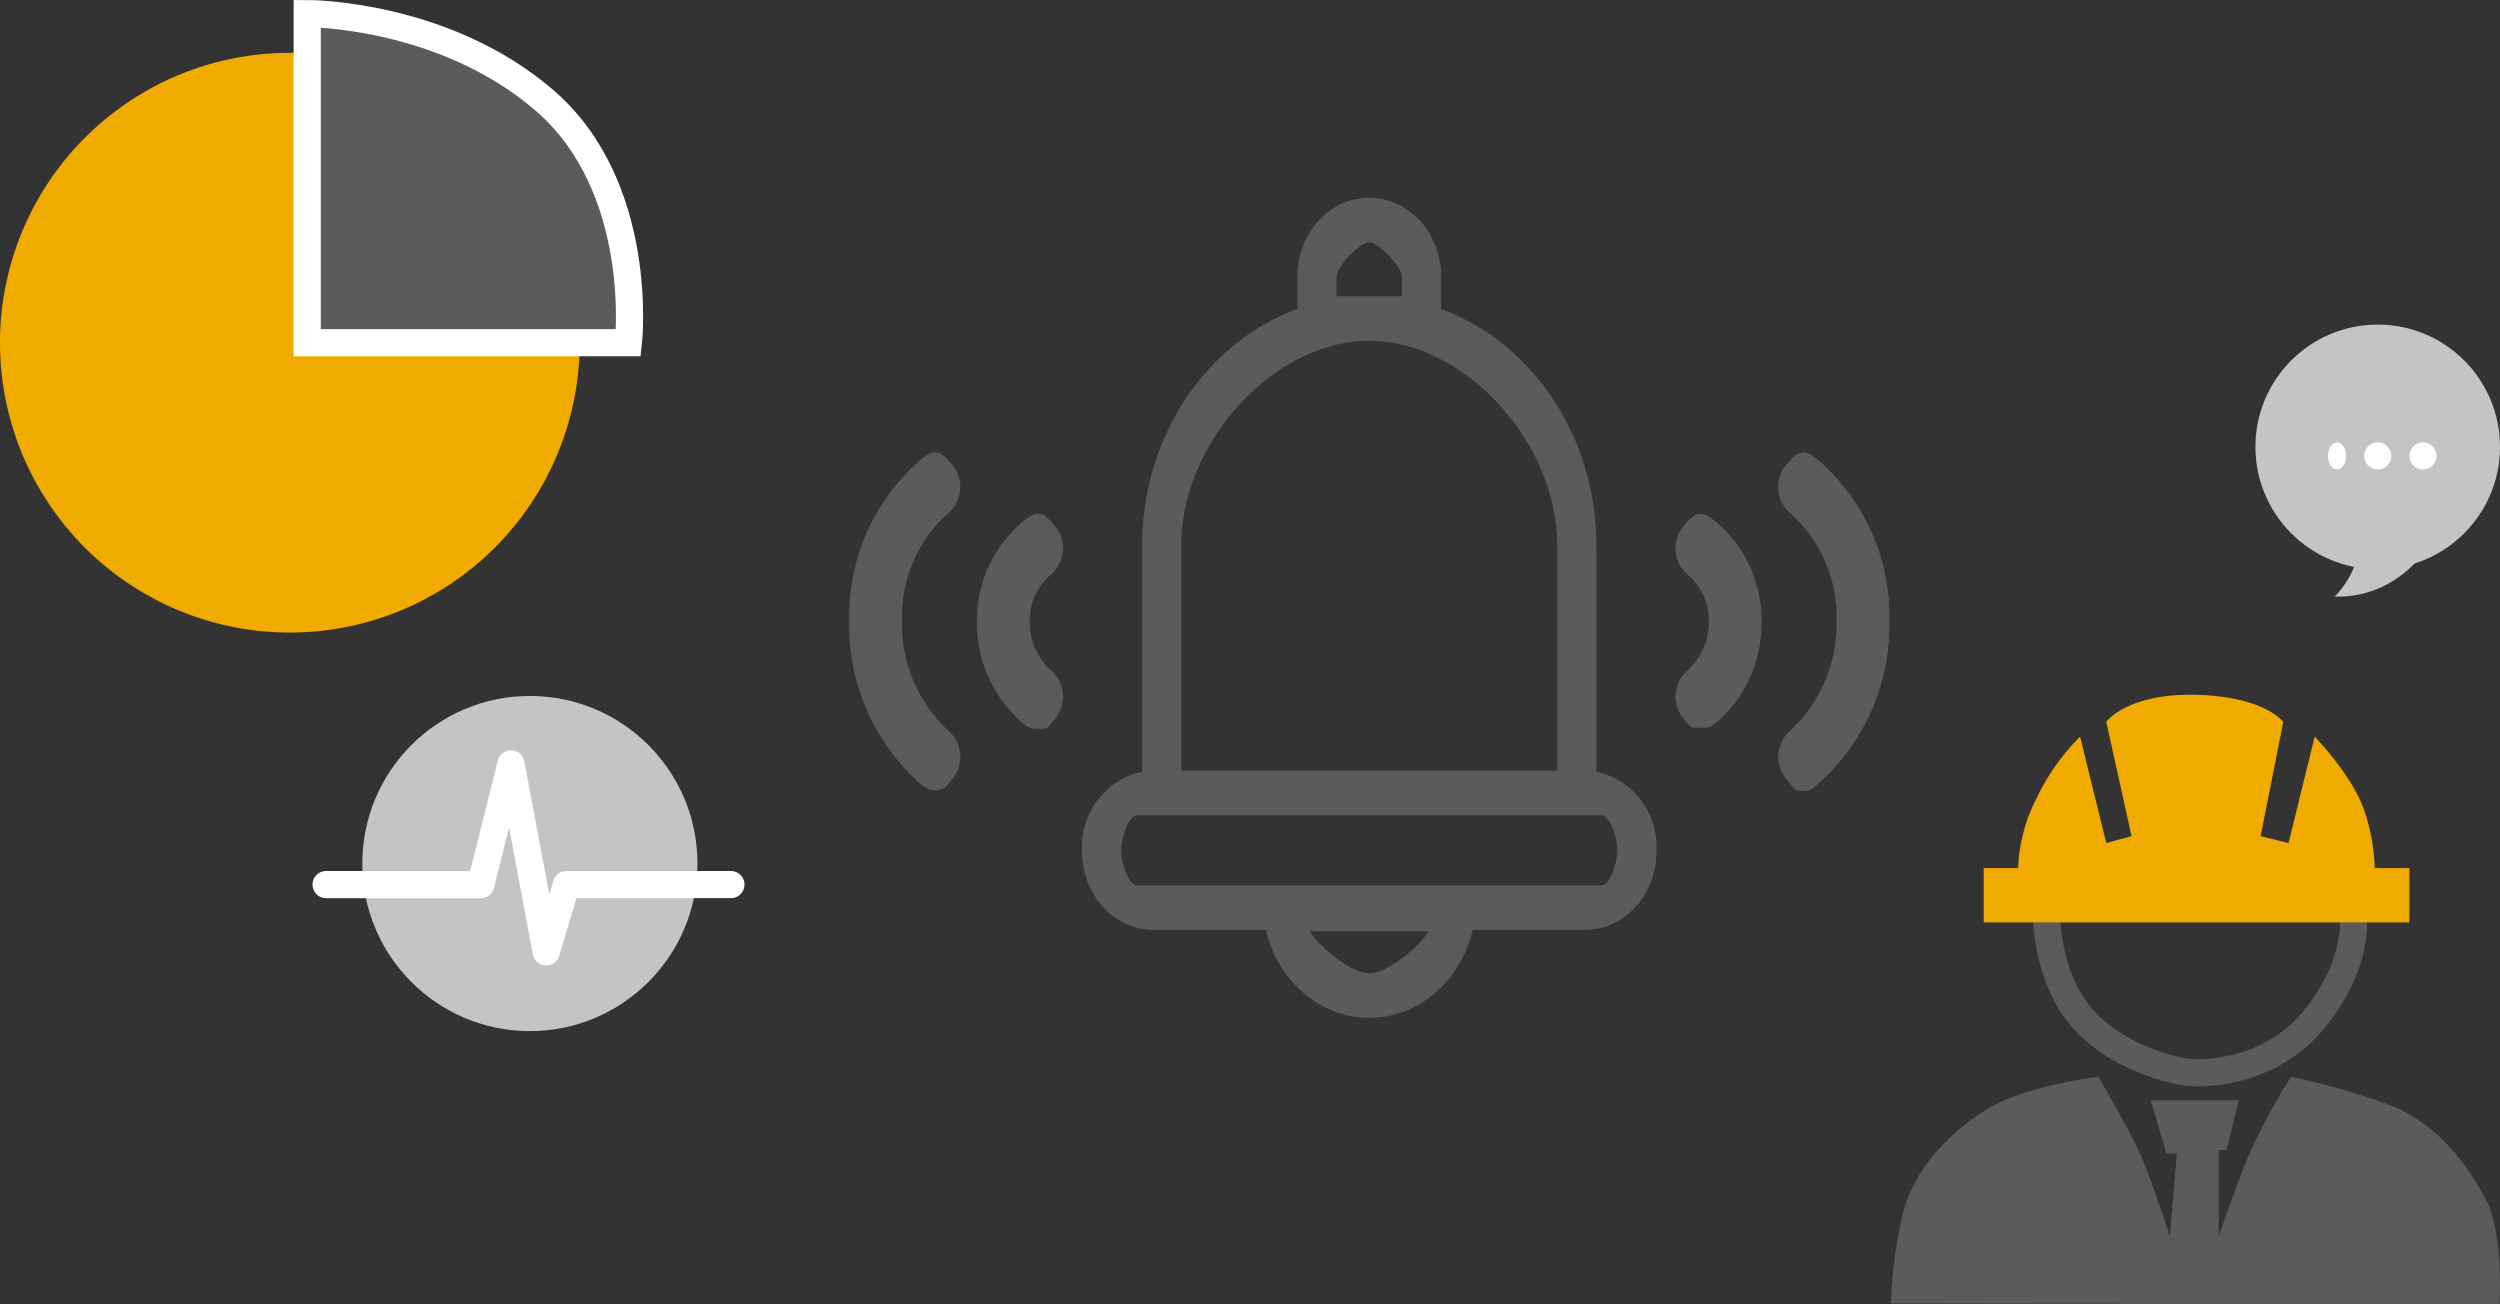
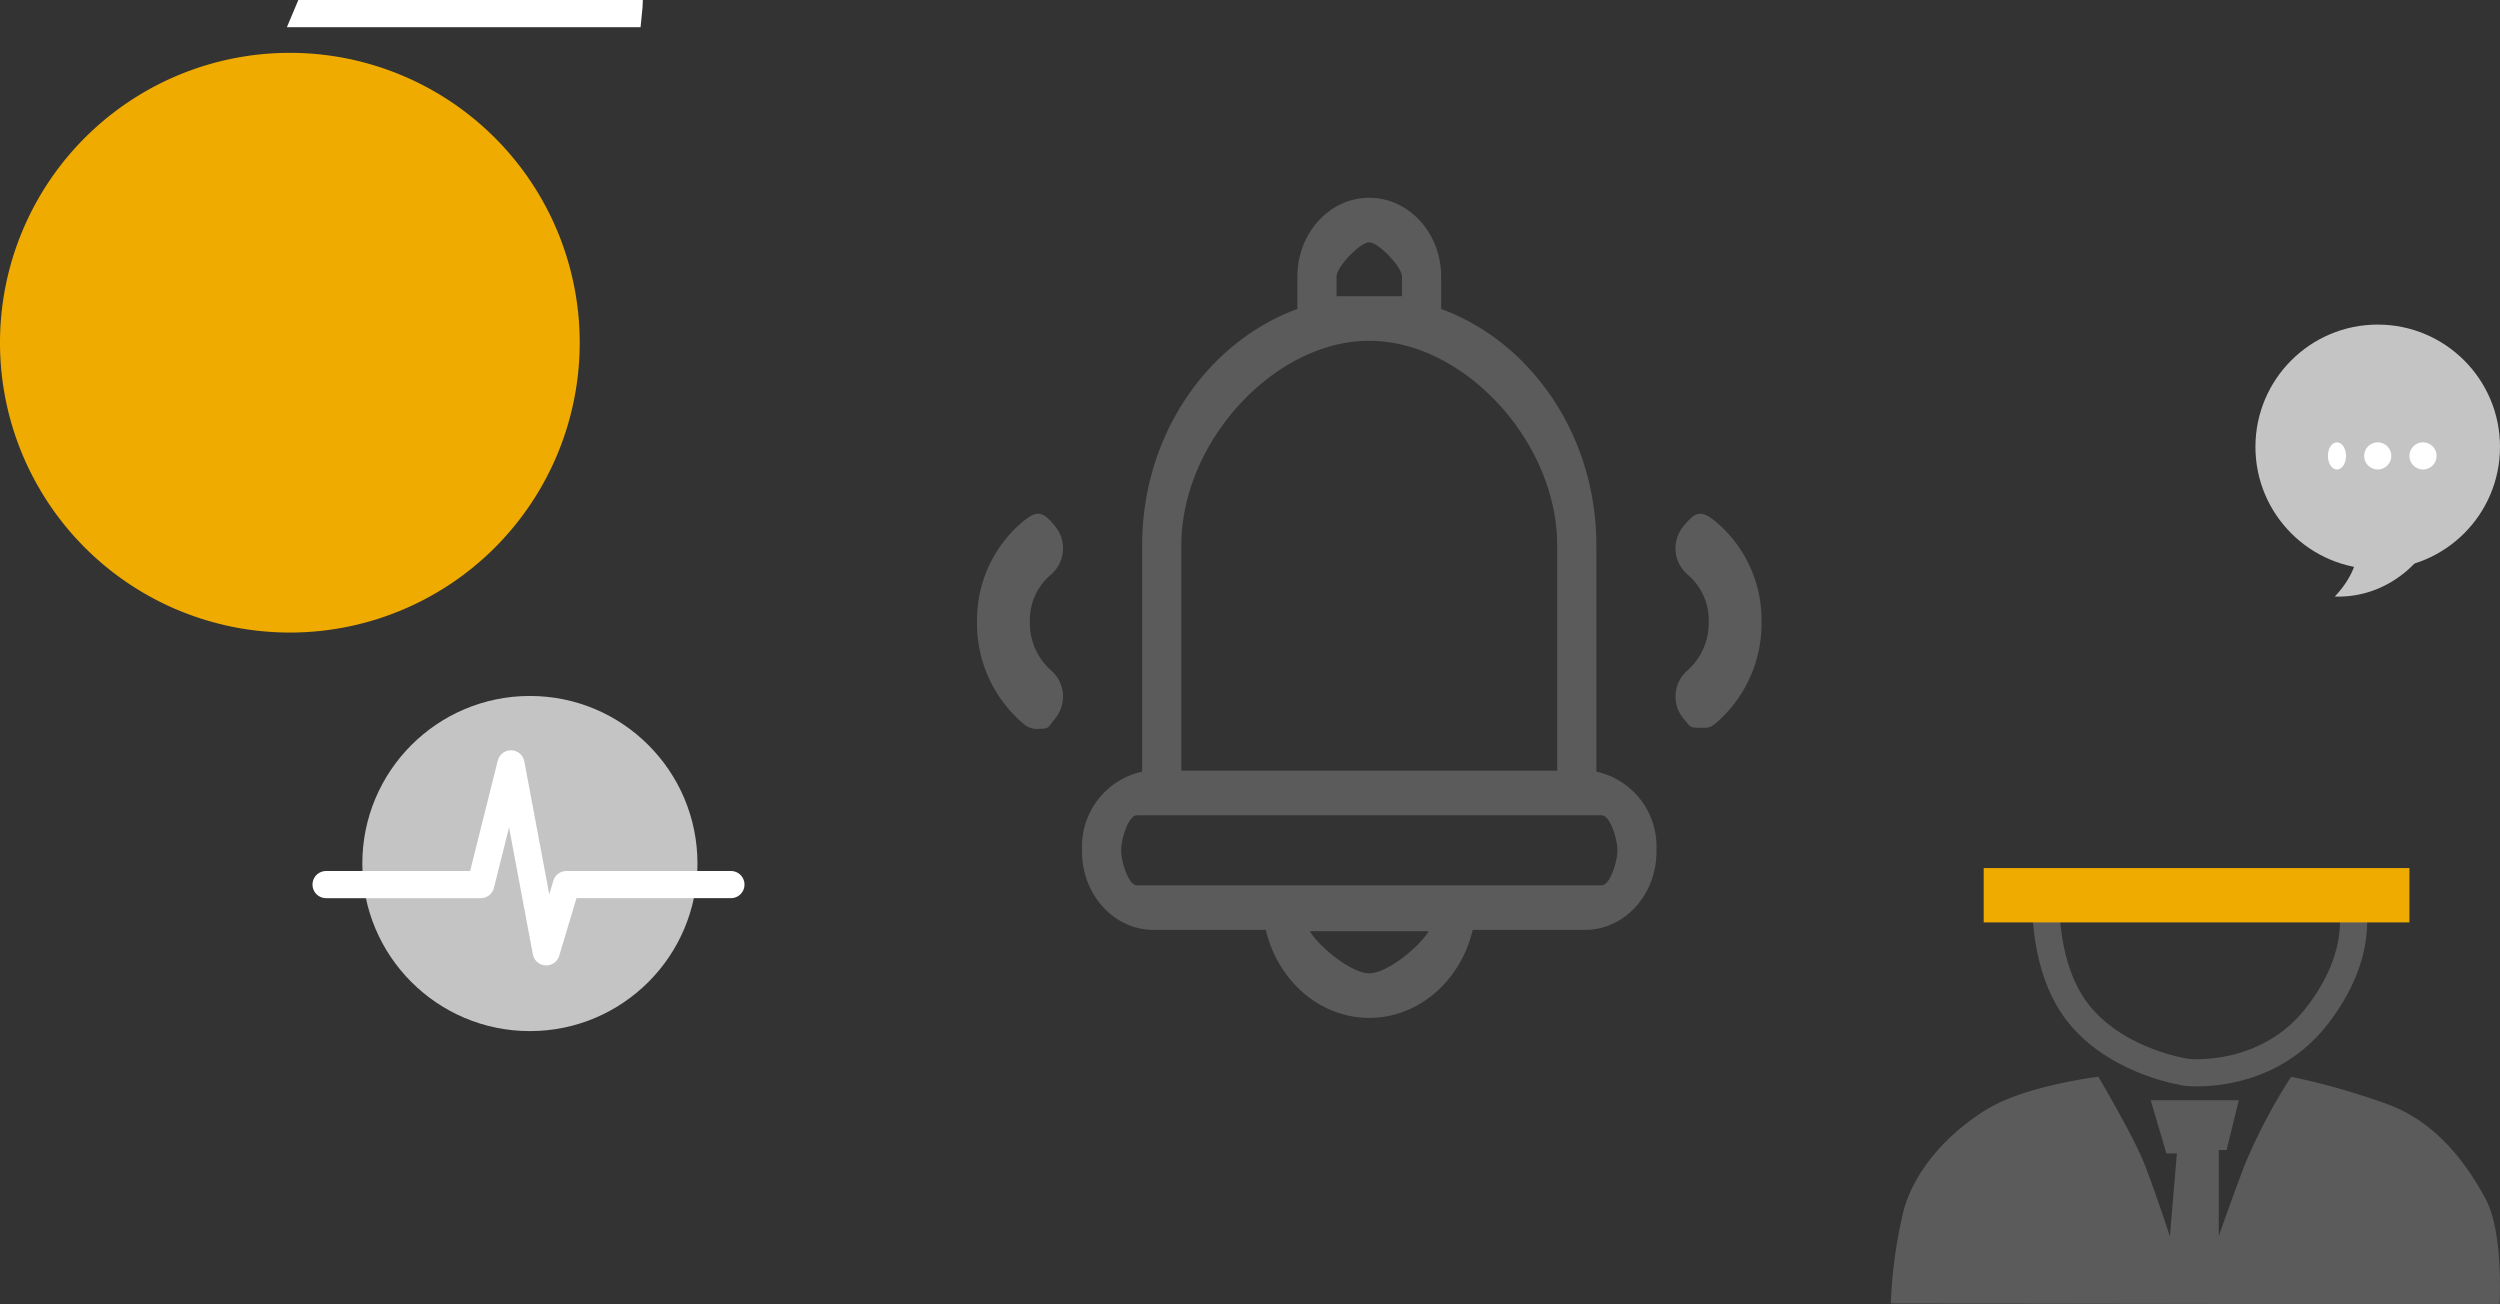
<svg xmlns="http://www.w3.org/2000/svg" width="276" height="144.002" viewBox="0 0 276 144.002">
  <rect x="0" y="0" width="276" height="144.002" fill="#333333" stroke="none" />
  <defs>
    <style>.a,.c{fill:#5b5b5b;}.b{fill:#f0ab00;}.c,.e{stroke:#fff;}.c,.e,.f{stroke-width:3px;}.d{fill:#c4c4c4;}.e,.f{fill:none;}.e{stroke-linecap:round;stroke-linejoin:round;}.f{stroke:#5b5b5b;}.g{fill:#fff;}</style>
  </defs>
  <g transform="translate(-975 -2292.166)">
    <g transform="translate(1068.756 2313.5)">
      <path class="a" d="M157.714,63.855V38.861c0-12.12-7.189-22.433-17.135-26.082V9.2c0-4.8-3.56-8.7-7.936-8.7s-7.936,3.9-7.936,8.7v3.575c-9.946,3.649-17.135,13.962-17.135,26.082V63.855a8.45,8.45,0,0,0-6.638,8.531v.3c0,4.763,3.534,8.638,7.877,8.638h12.412c1.306,5.579,5.931,9.715,11.42,9.715s10.114-4.136,11.42-9.715h12.412c4.343,0,7.876-3.875,7.876-8.638v-.3A8.45,8.45,0,0,0,157.714,63.855ZM132.642,86.12c-1.988,0-5.551-2.943-6.559-4.648H139.2C138.193,83.178,134.631,86.12,132.642,86.12ZM129.03,11.365V9.2c0-1.089,2.619-3.785,3.612-3.785s3.612,2.7,3.612,3.785v2.163Zm-17.135,27.5c0-11.451,10.306-22.577,20.747-22.577s20.747,11.126,20.747,22.577V63.747H111.895Zm48.132,33.824c0,1.053-.781,3.721-1.741,3.721H107c-.96,0-1.741-2.667-1.741-3.721v-.3c0-1.053.781-3.721,1.741-3.721h51.286c.96,0,1.742,2.667,1.742,3.721v.3Zm0,0" transform="translate(-75.232)" />
-       <path class="a" d="M462.187,137.238c-1.619-1.352-2.218-1.135-3.569.484a3.82,3.82,0,0,0,.484,5.38,15.213,15.213,0,0,1,5.062,11.717,16.029,16.029,0,0,1-5.1,12.25,3.82,3.82,0,0,0-.4,5.387c.755.877.769,1.28,1.844,1.28.881,0,1.011-.255,1.732-.875a23.421,23.421,0,0,0,7.762-18.1A22.82,22.82,0,0,0,462.187,137.238Zm0,0" transform="translate(-355.172 -107.748)" />
      <path class="a" d="M417.618,163.588c-1.635-1.333-2.231-1.087-3.563.549a3.82,3.82,0,0,0,.549,5.373,6.546,6.546,0,0,1,2.258,5.094,6.976,6.976,0,0,1-2.3,5.384,3.819,3.819,0,0,0-.466,5.381c.756.9.674.99,1.762.99.868,0,1.093.078,1.809-.524a14.482,14.482,0,0,0,5.026-11.289A14.149,14.149,0,0,0,417.618,163.588Zm0,0" transform="translate(-321.978 -127.349)" />
      <path class="a" d="M63.494,169.51a3.818,3.818,0,0,0,.549-5.373c-1.332-1.636-1.927-1.882-3.562-.549a14.147,14.147,0,0,0-5.072,10.956,14.481,14.481,0,0,0,5.026,11.29,2.31,2.31,0,0,0,1.915.637c1.089,0,.9-.2,1.655-1.1a3.82,3.82,0,0,0-.466-5.382,6.966,6.966,0,0,1-2.3-5.383,6.545,6.545,0,0,1,2.257-5.094Zm0,0" transform="translate(-41.299 -127.348)" />
-       <path class="a" d="M10.892,143.1a3.82,3.82,0,0,0,.484-5.38c-1.352-1.619-1.95-1.836-3.569-.484A22.82,22.82,0,0,0,0,154.763a23.418,23.418,0,0,0,7.762,18.1,2.726,2.726,0,0,0,2.083.8c1.179-.463.736-.327,1.492-1.2a3.82,3.82,0,0,0-.4-5.387,16.033,16.033,0,0,1-5.106-12.25A15.217,15.217,0,0,1,10.892,143.1Zm0,0" transform="translate(0 -107.748)" />
    </g>
    <path class="b" d="M32,0A32,32,0,1,1,0,32,32,32,0,0,1,32,0Z" transform="translate(975 2298)" />
-     <path class="c" d="M2494,2364.667V2401h35.461s1.91-17.13-9.274-26.762S2494,2364.667,2494,2364.667Z" transform="translate(-1485.085 -71)" />
+     <path class="c" d="M2494,2364.667h35.461s1.91-17.13-9.274-26.762S2494,2364.667,2494,2364.667Z" transform="translate(-1485.085 -71)" />
    <g transform="translate(0 -6)">
      <circle class="d" cx="18.5" cy="18.5" r="18.5" transform="translate(1015 2375)" />
      <path class="e" d="M2462,2390.991h17.074l3.336-13.324,3.893,20.75,2.224-7.427h18.165" transform="translate(-1451 4.833)" />
    </g>
    <g transform="translate(0 -6)">
      <path class="a" d="M2898.94,2399.625a61.182,61.182,0,0,0-5.2,9.916c-1.733,4.621-2.792,7.7-2.792,7.7v-9.531h.866l1.348-5.488h-9.724l1.733,5.873h1.155l-.77,9.146s-1.733-5.3-2.888-8.183-5.006-9.435-5.006-9.435-8.087.963-12.42,3.658-7.8,6.643-9.05,10.975a51.418,51.418,0,0,0-1.444,10.4l67.2.1s.481-7.895-1.54-11.649-5.3-8.376-10.687-10.4A77.347,77.347,0,0,0,2898.94,2399.625Z" transform="translate(-1671 17.416)" />
      <path class="f" d="M2876.993,2373.5s-.578,8.28,3.851,13.479,11.746,6.162,11.746,6.162,8.665.963,14.249-6.162,3.851-12.708,3.851-12.708Z" transform="translate(-1676.106 23.419)" />
      <rect class="b" width="47" height="6" transform="translate(1194 2394)" />
-       <path class="b" d="M2872.993,2365.283a17.972,17.972,0,0,1,1.926-8.761,24.314,24.314,0,0,1,4.91-7.028l2.889,11.746,2.792-.77-2.792-12.612s2.311-3.177,9.916-2.984,9.627,2.984,9.627,2.984l-2.5,12.612,3.081.77,2.889-11.746s4.14,4.236,5.487,8.183a22.578,22.578,0,0,1,1.155,7.606Z" transform="translate(-1675.187 30)" />
    </g>
    <g transform="translate(19 17)">
      <circle class="d" cx="13.5" cy="13.5" r="13.5" transform="translate(1205 2311)" />
      <path class="d" d="M2694.673,2353.212a12.107,12.107,0,0,1-4.357,3.842,11.374,11.374,0,0,1-5.648,1.281s2.588-2.561,2.426-5.122S2694.673,2353.212,2694.673,2353.212Z" transform="translate(-1470.912 -17.31)" />
      <ellipse class="g" cx="1" cy="1.5" rx="1" ry="1.5" transform="translate(1213 2324)" />
      <circle class="g" cx="1.5" cy="1.5" r="1.5" transform="translate(1217 2324)" />
      <circle class="g" cx="1.5" cy="1.5" r="1.5" transform="translate(1222 2324)" />
    </g>
  </g>
</svg>